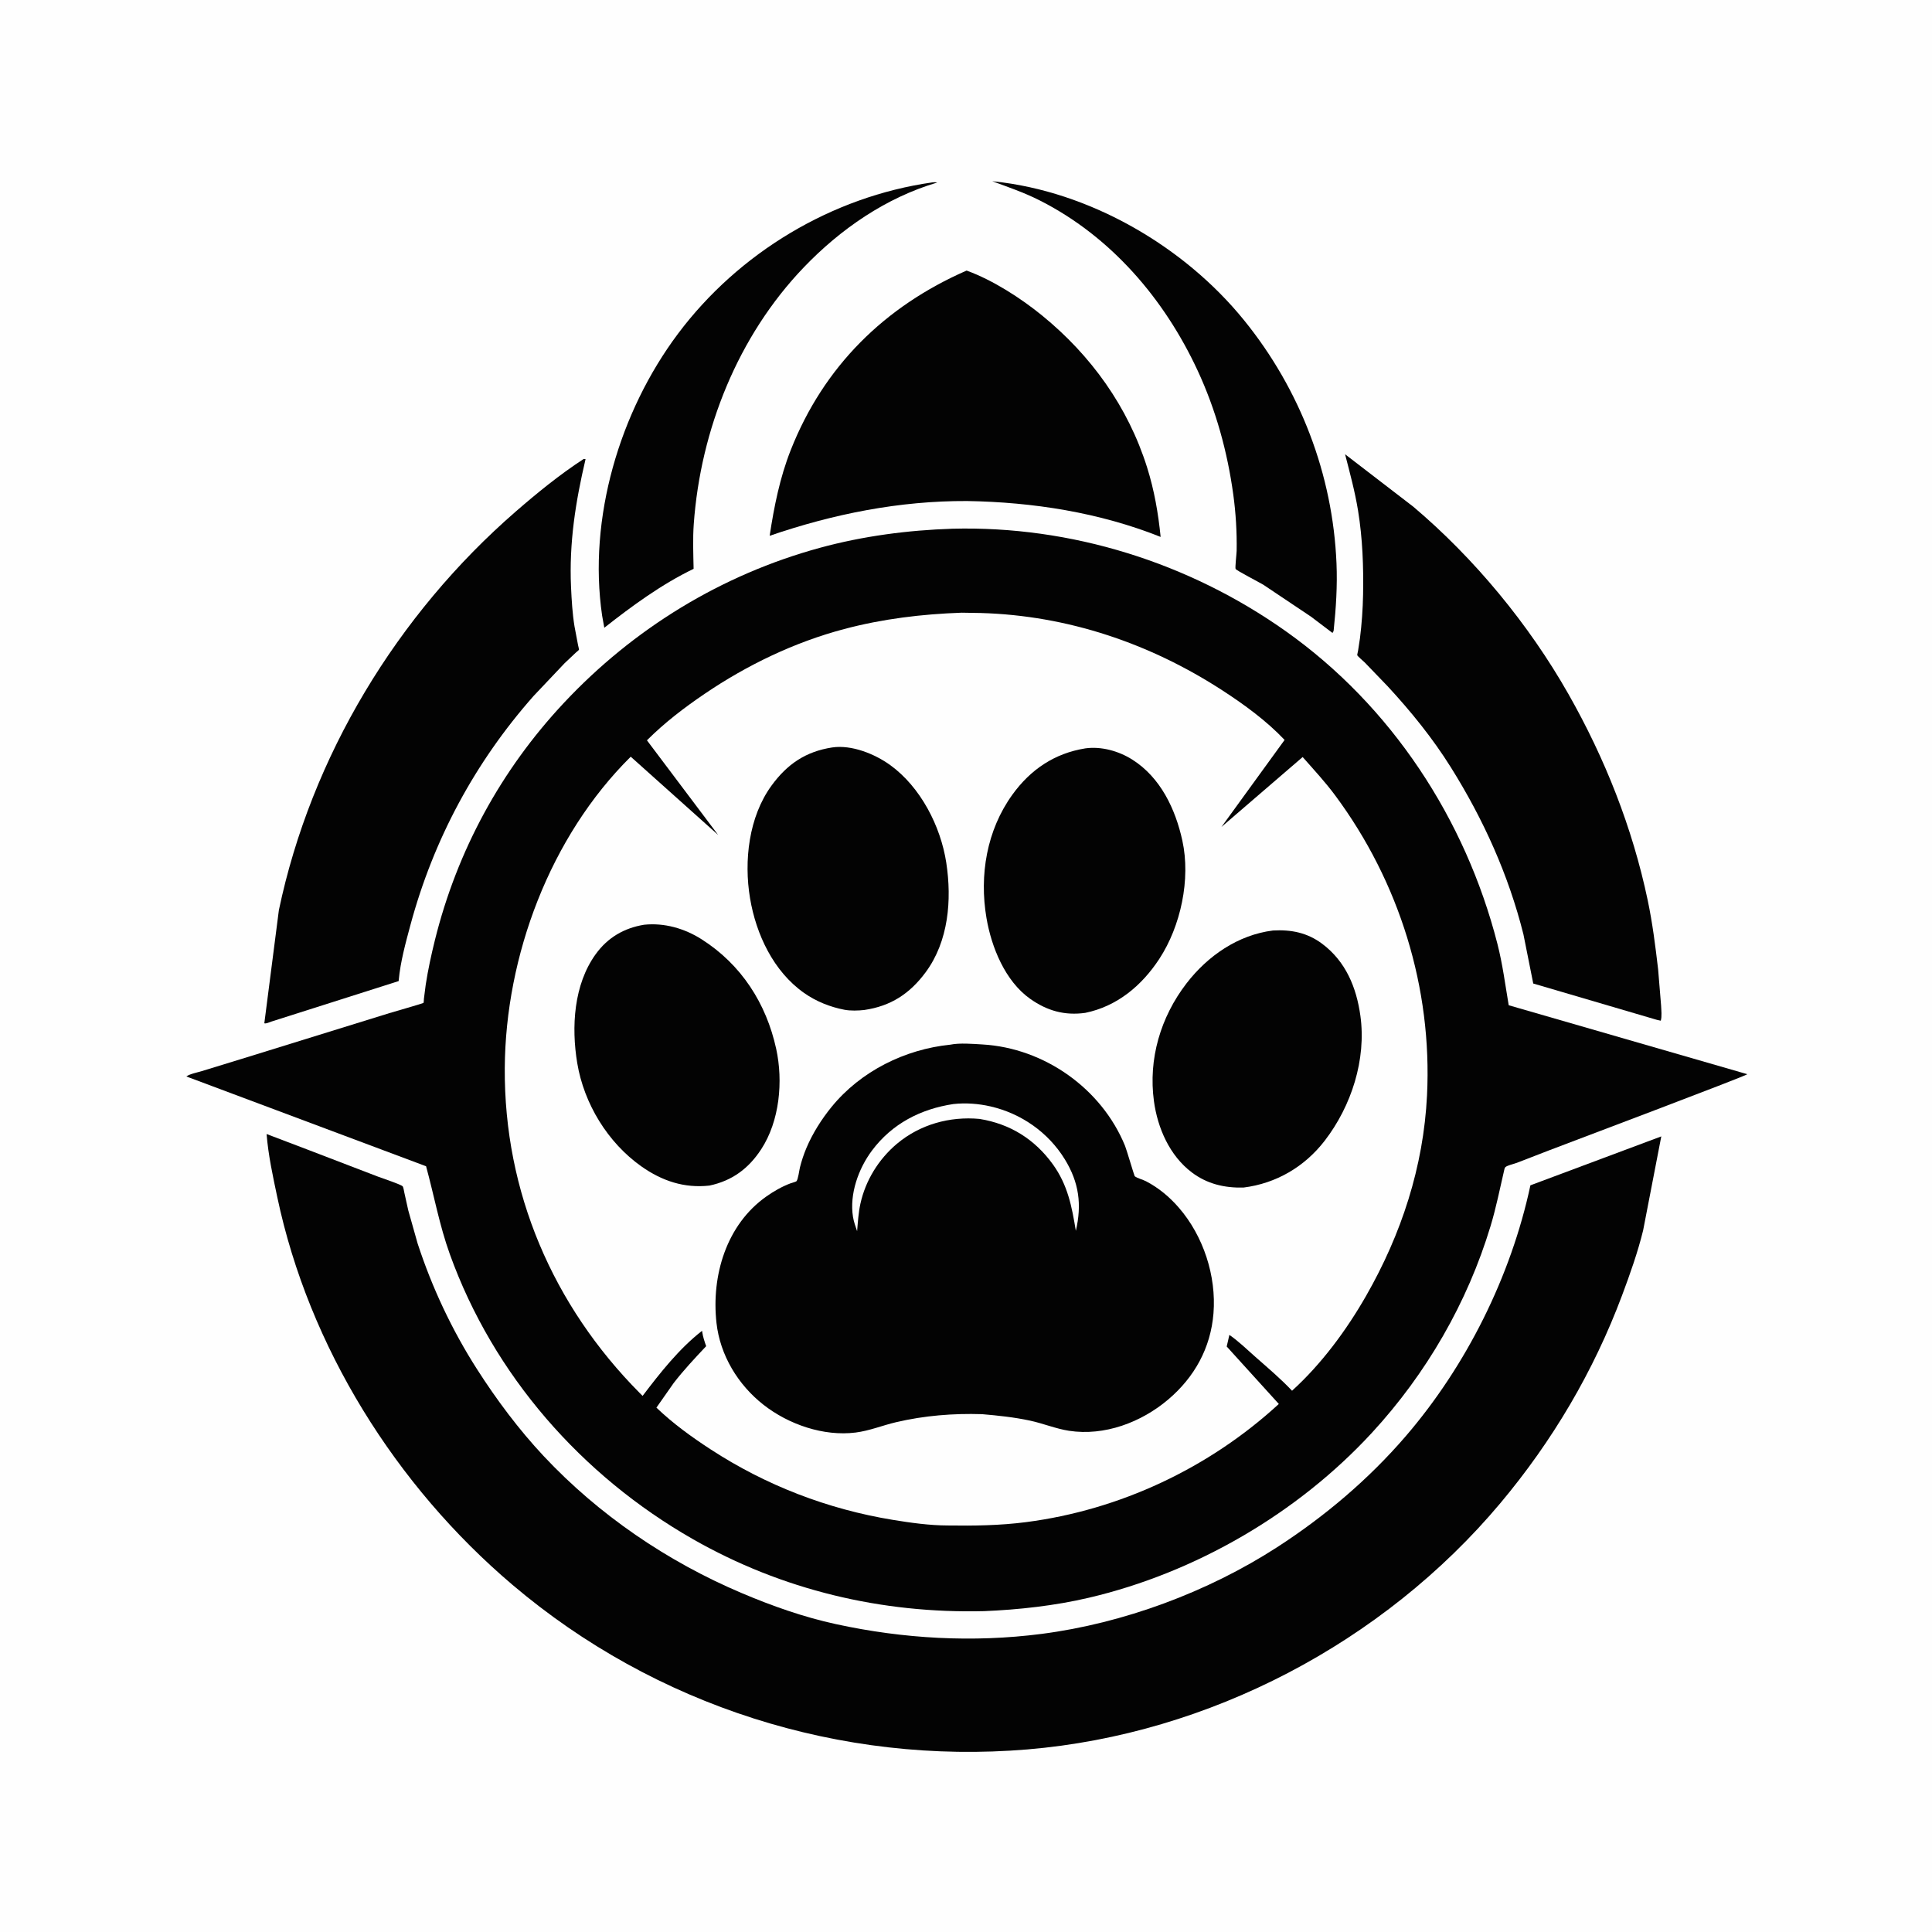
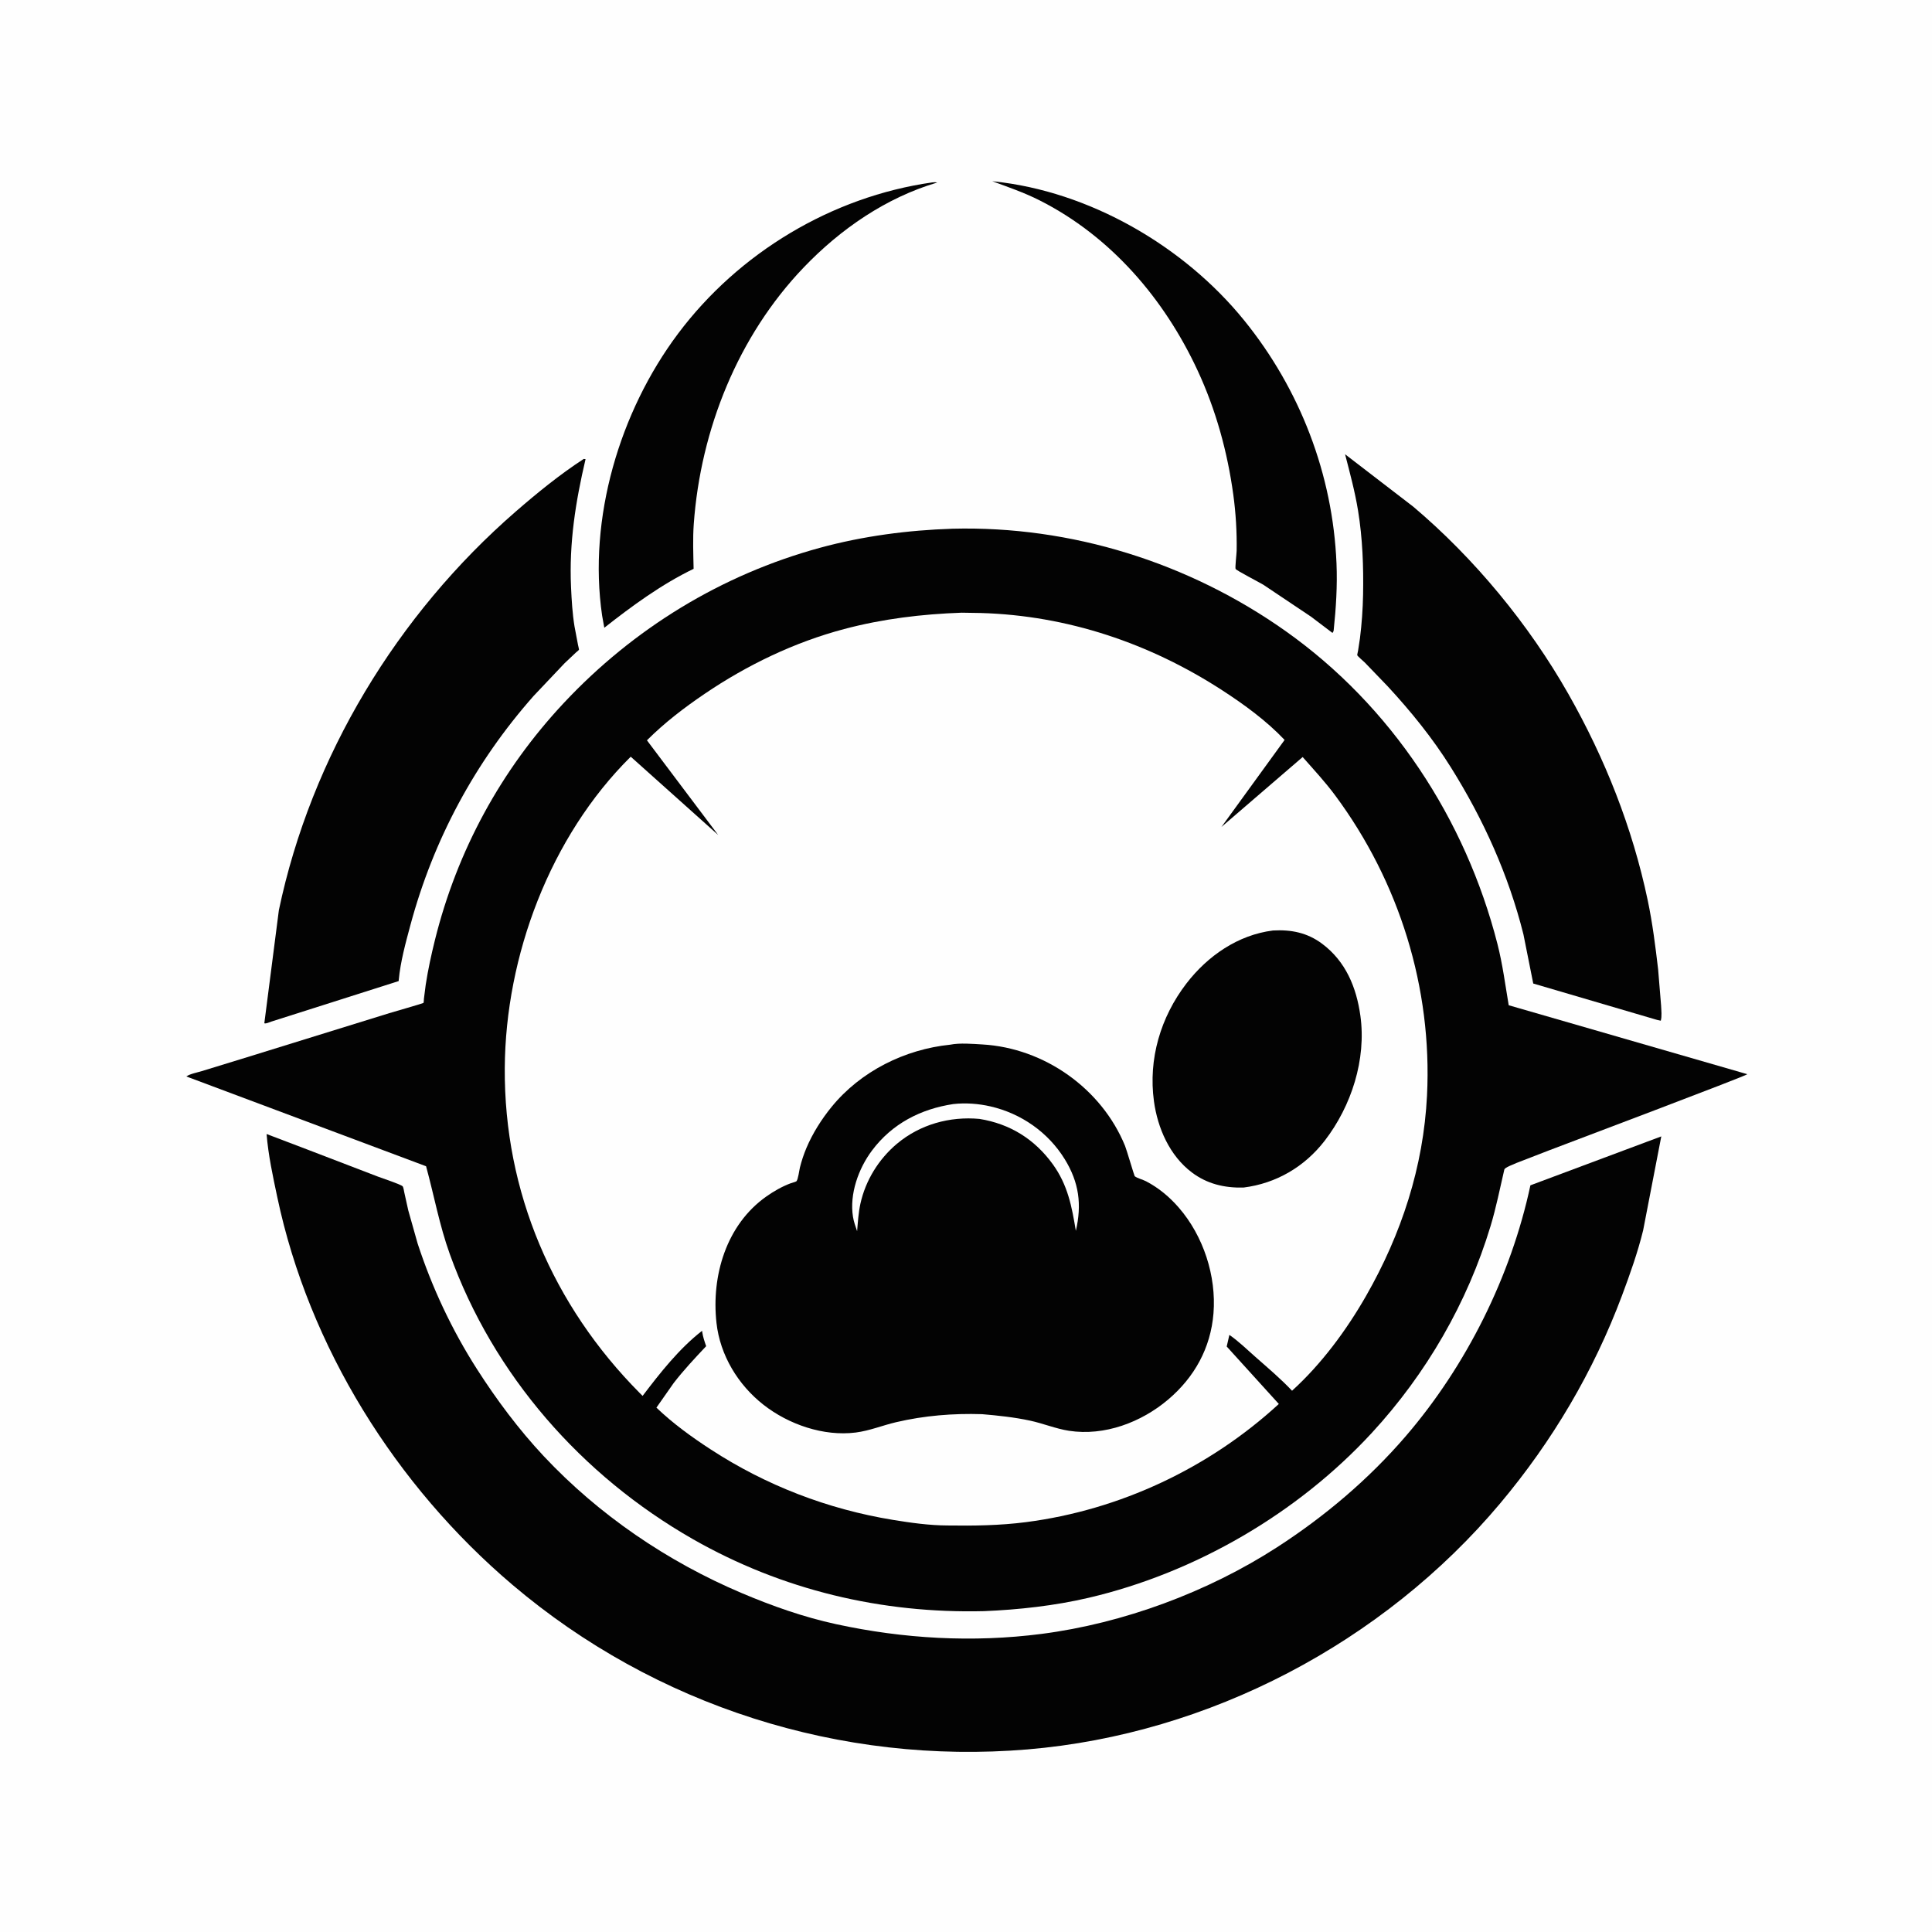
<svg xmlns="http://www.w3.org/2000/svg" version="1.1" style="display: block;" viewBox="0 0 2048 2048" width="1024" height="1024">
  <path transform="translate(0,0)" fill="rgb(254,254,254)" d="M -0 -0 L 2048 0 L 2048 2048 L -0 2048 L -0 -0 z" />
  <path transform="translate(0,0)" fill="rgb(3,3,3)" d="M 988.082 193.382 C 990.202 193.139 991.341 193.037 993.464 193.5 C 939.226 209.522 891.037 242.76 852.115 283.344 C 782.319 356.12 742.65 455.383 735.424 555.403 C 734.285 571.161 734.942 587.204 735.255 602.984 C 701.388 619.314 670.044 642.278 640.582 665.442 L 638.261 652.5 C 623.232 549.549 656.698 436.569 718.676 353.806 C 783.063 267.828 881.875 208.468 988.082 193.382 z" />
  <path transform="translate(0,0)" fill="rgb(3,3,3)" d="M 1051.85 192.119 L 1053.17 192.251 C 1154.64 202.753 1254.92 260.676 1318.9 339.643 C 1378.13 412.762 1412.78 502.869 1416.74 597.068 C 1417.75 620.933 1416.22 644.774 1413.72 668.5 C 1413.27 669.84 1413.61 668.992 1412.5 670.948 L 1389.73 653.703 L 1339.14 619.823 C 1334.83 617.21 1310.79 604.871 1309.79 603.081 C 1309.09 601.822 1310.84 586.934 1310.9 583.846 C 1311.23 564.056 1310.03 544.075 1307.36 524.456 C 1301.14 478.946 1288.95 434.634 1269.6 392.93 C 1234.22 316.67 1177.37 250.386 1101.78 212.273 C 1085.54 204.083 1068.86 198.375 1051.85 192.119 z" />
-   <path transform="translate(0,0)" fill="rgb(3,3,3)" d="M 1024.65 286.813 C 1052.28 296.858 1081.88 315.891 1104.64 334.423 C 1156.57 376.717 1195.85 431.387 1216.01 495.606 C 1223.6 519.789 1227.79 543.987 1230.32 569.162 C 1165.41 543.223 1094.81 532.247 1025.22 531.112 C 953.408 530.79 883.562 544.757 815.87 567.945 C 820.528 537.143 826.684 506.348 838.152 477.255 C 873.13 388.515 937.759 324.783 1024.65 286.813 z" />
  <path transform="translate(0,0)" fill="rgb(3,3,3)" d="M 1425.84 481.54 L 1498.1 537.082 C 1562.93 591.885 1620.64 661.822 1662.56 735.647 C 1701.35 803.952 1730.41 877.224 1746.61 954.17 C 1751.73 978.503 1754.79 1002.9 1757.68 1027.56 L 1760.83 1065.88 C 1761.03 1070.94 1761.84 1077.16 1760.5 1081.99 L 1756.5 1081.12 L 1625.3 1042.57 L 1614.89 990.402 C 1599.07 927.309 1572.46 868.503 1538.03 813.494 C 1518.62 782.47 1495.86 754.425 1471.08 727.583 L 1446.76 702.32 C 1445.67 701.245 1438.97 695.529 1438.73 694.515 C 1438.62 694.062 1439.46 690.598 1439.59 689.882 L 1441.62 676.562 C 1443.52 661.379 1444.63 645.621 1444.92 630.324 C 1445.48 600.576 1444.39 570.732 1439.6 541.322 C 1436.28 520.935 1430.98 501.491 1425.84 481.54 z" />
  <path transform="translate(0,0)" fill="rgb(3,3,3)" d="M 618.753 486.5 L 620.716 486.688 C 610.085 531.974 603.19 575.616 605.322 622.347 C 605.955 636.241 606.768 650.266 609.003 664 L 612.772 683.903 C 612.887 684.492 613.891 688.373 613.731 688.778 C 613.541 689.261 610.994 691.254 610.577 691.635 L 598.521 703.008 L 565.692 737.685 C 503.512 807.957 459.386 890.167 434.998 980.818 C 430.001 999.391 424.446 1019.66 422.693 1038.84 L 422.601 1039.98 L 287.554 1082.95 C 285.636 1083.57 281.989 1085.42 280.194 1084.7 L 295.62 964.777 C 329.889 801.583 421.138 651.347 546.722 542.242 C 569.49 522.461 593.456 502.975 618.753 486.5 z" />
  <path transform="translate(0,0)" fill="rgb(3,3,3)" d="M 282.591 1202.11 L 326.714 1218.9 L 400.82 1247.33 C 405.028 1248.97 424.994 1255.5 426.836 1257.56 C 427.669 1258.5 428.332 1262.96 428.621 1264.29 L 432.781 1283.01 L 442.67 1318.06 C 457.905 1364.79 479.119 1409.93 505.628 1451.35 C 526.335 1483.71 550.027 1515.46 576.312 1543.5 C 634.809 1605.91 707.438 1655.29 786.043 1688.65 C 818.42 1702.39 851.833 1714.19 886.25 1721.67 C 957.71 1737.2 1031.31 1741.38 1103.94 1732.02 C 1190.81 1720.82 1280.35 1687.61 1353.93 1640.03 C 1404.37 1607.4 1450.84 1568.09 1490.07 1522.5 C 1554.39 1447.77 1601.71 1352.86 1622.29 1256.49 L 1761.04 1204.62 L 1741.79 1304.24 C 1736.07 1327.54 1727.9 1350.58 1719.5 1373.03 C 1689.32 1453.67 1645.66 1527.63 1590.35 1593.52 C 1466.3 1741.31 1281.63 1838.29 1089.21 1854.45 C 891.445 1871.06 694.471 1808.38 543.133 1679.89 C 419.729 1575.11 327.489 1427.96 293.93 1269.01 C 289.246 1246.82 284.415 1224.78 282.591 1202.11 z" />
-   <path transform="translate(0,0)" fill="rgb(3,3,3)" d="M 1009.66 560.465 C 1135.44 557.239 1260.08 596.322 1362.67 668.893 C 1474.85 748.241 1553.54 868.213 1587.36 1000.66 C 1592.85 1022.14 1595.6 1043.79 1599.29 1065.59 L 1852.26 1138.7 C 1850.9 1140.59 1660.91 1212.21 1641.49 1219.65 L 1607.69 1232.73 C 1604.9 1233.76 1598.1 1235.31 1595.97 1237.05 C 1594.94 1237.9 1594.83 1239.01 1594.55 1240.21 C 1589.91 1260.13 1586.01 1279.95 1580.09 1299.58 C 1555.51 1381.01 1511.94 1456.22 1454.37 1518.71 C 1375.61 1604.22 1267.1 1667.32 1153.89 1693.75 C 1117.98 1702.14 1079.99 1706.35 1043.18 1707.88 C 934.518 1710.55 829.107 1685.53 734.547 1631.58 C 616.615 1564.29 522.957 1457.66 476.826 1329.43 C 465.774 1298.71 460.206 1267.5 451.65 1236.27 L 197.524 1141.09 C 201.455 1138.27 209.259 1136.88 213.991 1135.4 L 262.068 1120.64 L 412.701 1073.98 C 416.279 1072.9 448.624 1063.57 448.864 1063.17 C 449.294 1062.45 449.263 1059.68 449.381 1058.67 L 451.274 1043.88 C 453.718 1028 457.167 1012.1 461.039 996.5 C 484.522 901.896 531.031 816.326 597.702 745.129 C 671.492 666.33 764.795 609.154 869.223 580.674 C 914.91 568.214 962.392 562.013 1009.66 560.465 z" />
+   <path transform="translate(0,0)" fill="rgb(3,3,3)" d="M 1009.66 560.465 C 1135.44 557.239 1260.08 596.322 1362.67 668.893 C 1474.85 748.241 1553.54 868.213 1587.36 1000.66 C 1592.85 1022.14 1595.6 1043.79 1599.29 1065.59 L 1852.26 1138.7 C 1850.9 1140.59 1660.91 1212.21 1641.49 1219.65 L 1607.69 1232.73 C 1594.94 1237.9 1594.83 1239.01 1594.55 1240.21 C 1589.91 1260.13 1586.01 1279.95 1580.09 1299.58 C 1555.51 1381.01 1511.94 1456.22 1454.37 1518.71 C 1375.61 1604.22 1267.1 1667.32 1153.89 1693.75 C 1117.98 1702.14 1079.99 1706.35 1043.18 1707.88 C 934.518 1710.55 829.107 1685.53 734.547 1631.58 C 616.615 1564.29 522.957 1457.66 476.826 1329.43 C 465.774 1298.71 460.206 1267.5 451.65 1236.27 L 197.524 1141.09 C 201.455 1138.27 209.259 1136.88 213.991 1135.4 L 262.068 1120.64 L 412.701 1073.98 C 416.279 1072.9 448.624 1063.57 448.864 1063.17 C 449.294 1062.45 449.263 1059.68 449.381 1058.67 L 451.274 1043.88 C 453.718 1028 457.167 1012.1 461.039 996.5 C 484.522 901.896 531.031 816.326 597.702 745.129 C 671.492 666.33 764.795 609.154 869.223 580.674 C 914.91 568.214 962.392 562.013 1009.66 560.465 z" />
  <path transform="translate(0,0)" fill="rgb(254,254,254)" d="M 1019.39 649.483 L 1039.69 649.812 C 1131.69 652.45 1218.86 681.934 1295.77 731.835 C 1318.98 746.89 1342.72 764.22 1361.72 784.36 L 1294.78 876.611 L 1380.87 802.486 C 1392.67 815.86 1404.83 828.965 1415.46 843.311 C 1483.31 934.831 1518.34 1047.25 1512.7 1161.2 C 1508.96 1236.89 1485.53 1308.3 1448.03 1373.82 C 1427.21 1410.19 1400.76 1445.97 1369.63 1474.24 C 1357.58 1461.49 1343.92 1449.95 1330.77 1438.36 C 1321.84 1430.49 1312.97 1421.77 1303.19 1415.05 L 1300.36 1427.35 L 1355.61 1488.26 C 1281.88 1556.07 1187.11 1600.72 1087.53 1613.54 C 1059.76 1617.12 1032.46 1617.46 1004.5 1617.07 C 985.362 1617.02 965.361 1614.22 946.51 1611.13 C 877.365 1599.8 811.984 1574.62 753.316 1536.4 C 733.074 1523.21 713.288 1508.92 695.835 1492.16 L 714.073 1466.14 C 724.677 1452.39 736.675 1439.63 748.563 1427 C 746.791 1421.97 745.201 1417.23 744.389 1411.93 L 744.215 1410.71 C 719.779 1429.77 699.834 1455.19 681.191 1479.7 L 678.125 1476.65 C 586.092 1383.91 534.276 1263.51 535.08 1132.24 C 535.808 1013.15 583.262 886.644 668.601 802.137 L 761.295 885.115 L 685.783 784.761 C 704.269 766.252 725.234 750.217 746.853 735.547 C 791.912 704.973 842.063 680.801 894.844 666.81 C 935.822 655.947 977.125 650.995 1019.39 649.483 z" />
-   <path transform="translate(0,0)" fill="rgb(3,3,3)" d="M 682.708 980.271 C 704.119 978.006 725.507 984.131 743.567 995.581 C 785.68 1022.28 812.273 1063.59 822.804 1111.85 C 830.304 1146.23 826.466 1188.31 806.919 1218.24 C 793.497 1238.79 776.07 1251.66 752.044 1256.76 C 725.33 1259.76 701.714 1251.82 679.953 1236.47 C 644.227 1211.26 618.998 1169.88 611.868 1126.76 C 605.569 1088.65 608.117 1043.77 631.474 1011.45 C 644.166 993.883 661.501 983.764 682.708 980.271 z" />
  <path transform="translate(0,0)" fill="rgb(3,3,3)" d="M 1349.4 986.362 C 1368.68 985.275 1385.77 988.651 1401.52 1000.42 C 1426.5 1019.09 1437.88 1046.62 1442.06 1076.7 C 1448.52 1123.13 1432.53 1172.47 1404.28 1209.16 C 1382.91 1236.9 1352.71 1254.54 1318.13 1258.86 C 1298.01 1259.36 1279.62 1255.06 1263.34 1242.78 C 1239.89 1225.08 1227.12 1195.86 1223.23 1167.36 C 1217.12 1122.58 1230.28 1078.13 1257.68 1042.51 C 1280.22 1013.22 1312.34 991.044 1349.4 986.362 z" />
-   <path transform="translate(0,0)" fill="rgb(3,3,3)" d="M 882.133 792.332 C 902.654 789.26 927.265 799.15 943.652 811.009 C 975.84 834.303 997.18 875.807 1003.1 914.574 C 1009.1 953.875 1005.57 997.736 981.205 1030.67 C 964.386 1053.41 944.23 1066.51 916.254 1070.62 C 909.737 1071.36 901.586 1071.62 895.119 1070.38 C 879.905 1067.47 865.102 1061.53 852.398 1052.6 C 819.886 1029.74 801.469 990.417 795.068 952.155 C 788.461 912.657 793.658 866.004 817.774 832.874 C 834.321 810.142 853.975 796.654 882.133 792.332 z" />
-   <path transform="translate(0,0)" fill="rgb(3,3,3)" d="M 1150.48 793.305 C 1167.46 790.951 1185.95 796.145 1200.3 805.226 C 1230.17 824.123 1246.03 857.62 1253.34 891.073 C 1262.3 932.024 1251.69 981.689 1228.87 1016.53 C 1210.3 1044.86 1184.13 1066.78 1150.38 1073.68 C 1128.56 1076.73 1109.96 1071.48 1092.04 1058.81 C 1065.47 1040.02 1050.97 1004.1 1045.7 973.103 C 1038 927.773 1045.92 880.152 1073.13 842.428 C 1092.46 815.635 1117.95 798.536 1150.48 793.305 z" />
  <path transform="translate(0,0)" fill="rgb(3,3,3)" d="M 1007.33 1107.4 C 1017.34 1105.38 1031.22 1106.56 1041.53 1107.17 C 1106.97 1111 1167.73 1153.87 1192.6 1214.69 C 1194.19 1218.58 1202.41 1246.49 1202.83 1246.82 C 1205.51 1248.96 1211.53 1250.46 1214.83 1252.18 C 1228.22 1259.16 1239.7 1268.76 1249.58 1280.14 C 1275.63 1310.15 1289.51 1352.61 1286.34 1392.19 C 1283.41 1428.8 1266.28 1459.86 1238.3 1483.58 C 1209.75 1507.76 1170.84 1522.46 1133.18 1516.69 C 1119.39 1514.57 1105.63 1508.86 1091.83 1505.91 C 1075.02 1502.31 1058.17 1500.55 1041.08 1499.08 C 1010.45 1498.1 979.809 1500.58 949.939 1507.58 C 935.563 1510.95 921.716 1516.7 907 1518.55 C 873.065 1522.81 836.008 1509.99 809.396 1489.17 C 782.394 1468.05 763.305 1436.64 759.504 1402.35 C 753.962 1352.37 769.849 1298.29 812.355 1268.32 C 820.296 1262.72 828.864 1257.81 837.978 1254.38 C 838.996 1254 843.712 1252.74 844.259 1252.17 C 846.047 1250.32 847.267 1240.33 847.975 1237.5 C 849.719 1230.53 852.046 1223.51 854.849 1216.89 C 861.444 1201.32 870.896 1186.36 881.579 1173.28 C 912.437 1135.49 959.19 1112.31 1007.33 1107.4 z" />
  <path transform="translate(0,0)" fill="rgb(254,254,254)" d="M 1010.57 1170.35 C 1023.55 1168.9 1037.16 1169.9 1049.88 1172.82 C 1082.48 1180.29 1111.16 1200.31 1128.74 1228.9 C 1143.85 1253.47 1146.93 1276.94 1140.43 1304.73 C 1136.17 1278.81 1131.85 1256.11 1116.05 1234.21 C 1096.81 1207.55 1070.59 1191.28 1038.25 1186.09 C 1006.72 1183.19 975.129 1191.98 950.737 1212.5 C 931.431 1228.75 917.508 1251.28 912.068 1275.98 C 909.974 1285.49 909.386 1295.43 908.572 1305.11 C 906.88 1300.12 905.007 1295.01 904.181 1289.79 C 900.371 1265.72 909.975 1238.85 924.289 1219.69 C 945.557 1191.21 975.932 1175.55 1010.57 1170.35 z" />
</svg>